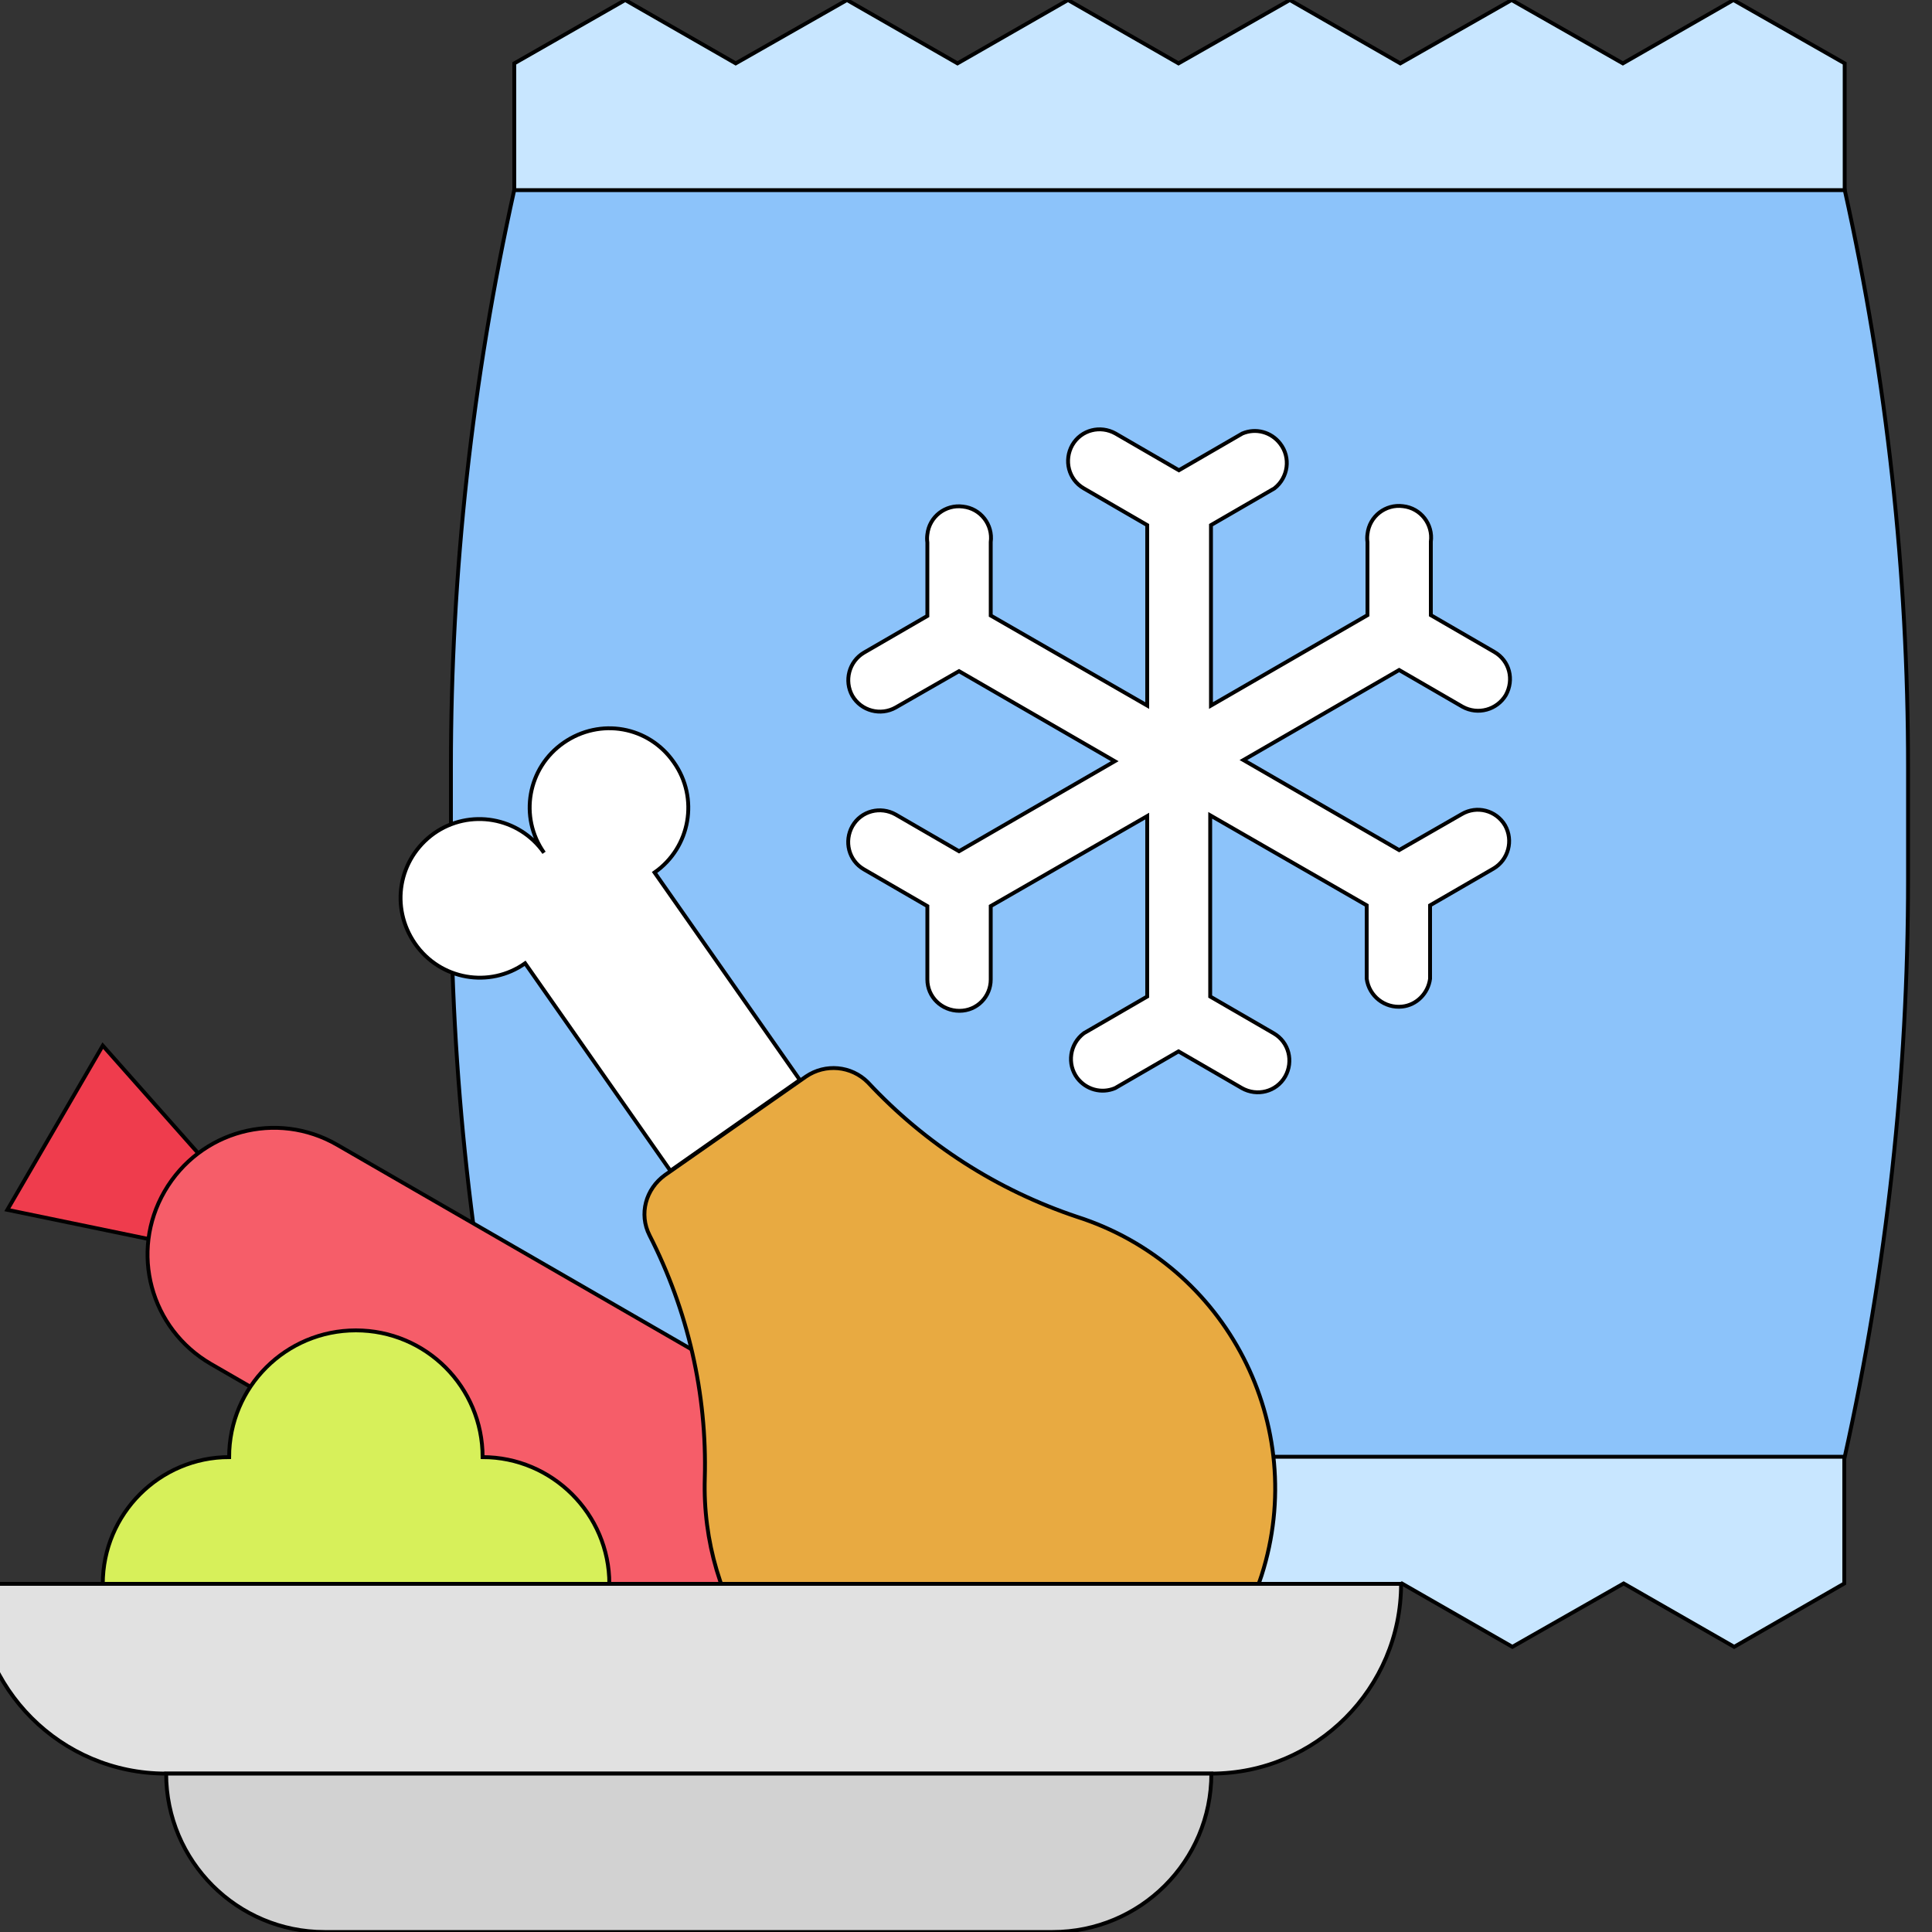
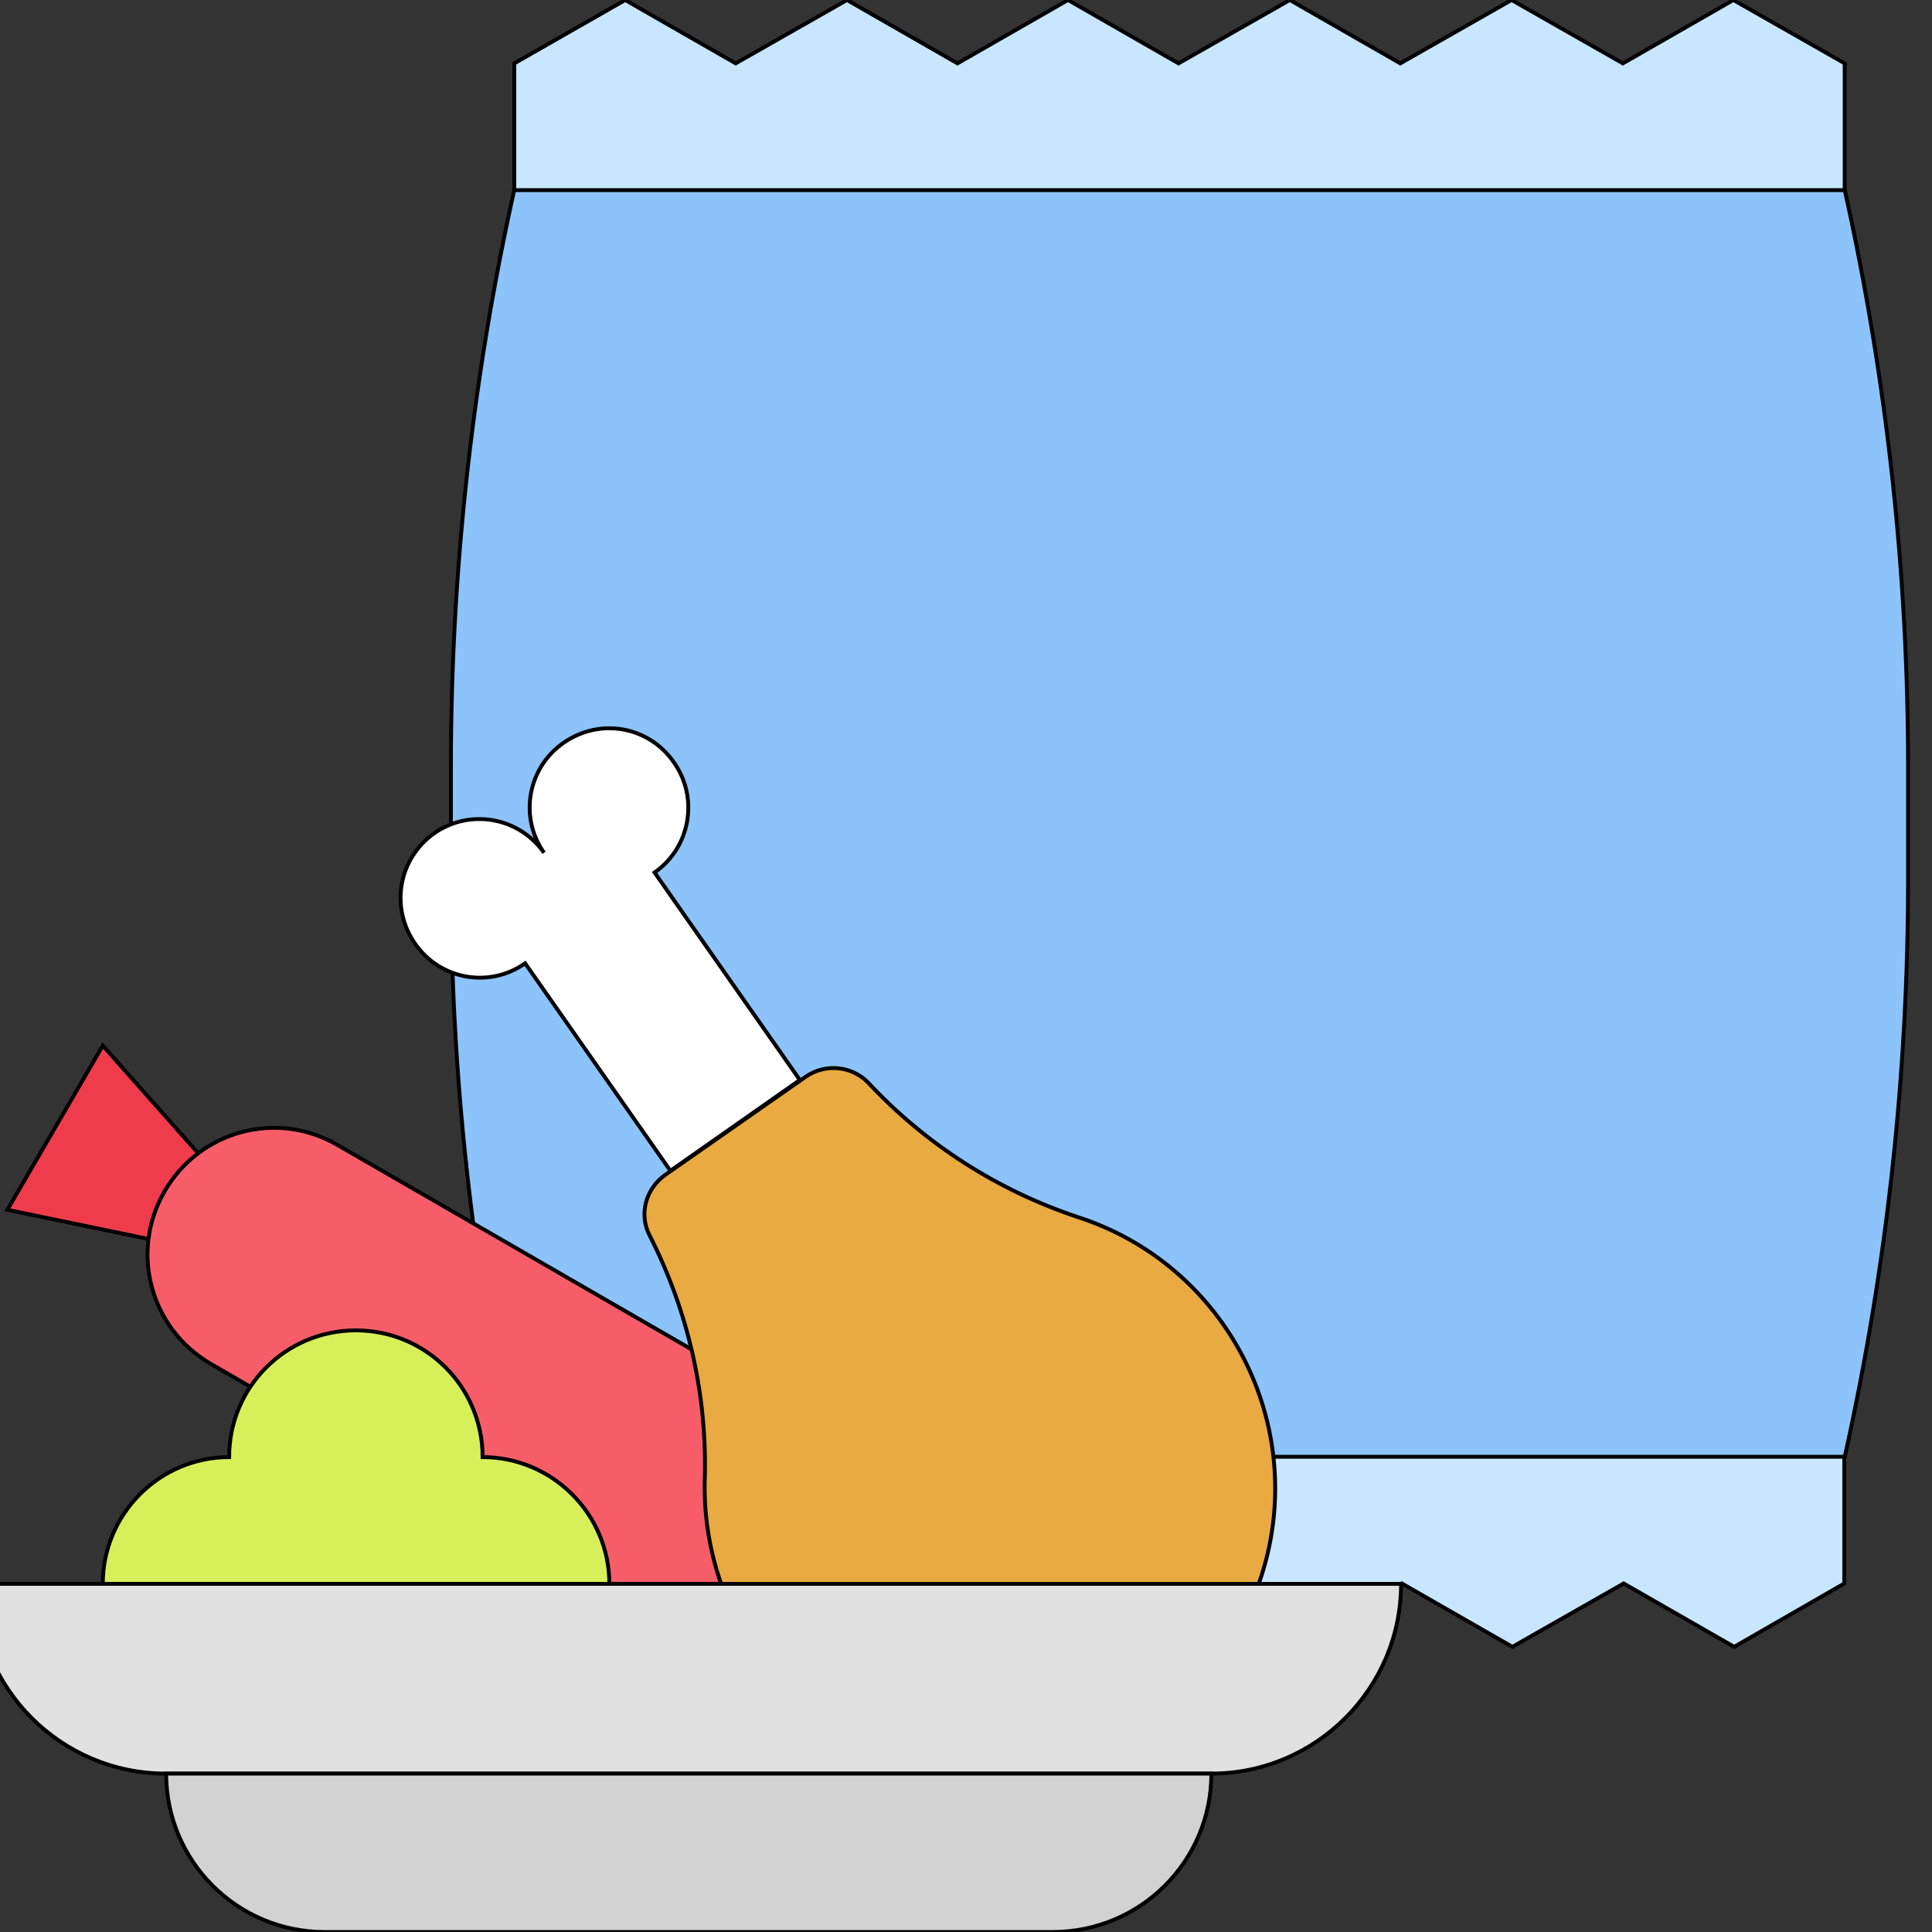
<svg xmlns="http://www.w3.org/2000/svg" version="1.1" id="Layer_1" x="0px" y="0px" viewBox="0 0 500 500" style="enable-background:new 0 0 500 500;" xml:space="preserve">
  <rect x="0" y="0" width="500" height="500" fill="#333333" stroke="none" />
  <style type="text/css"> .st0{fill:#8CC3FA;stroke:#000000;stroke-miterlimit:10;} .st1{fill:#C8E6FF;stroke:#000000;stroke-miterlimit:10;} .st2{fill:#EF3C4D;stroke:#000000;stroke-miterlimit:10;} .st3{fill:#F65D69;stroke:#000000;stroke-miterlimit:10;} .st4{fill:#E8AA41;stroke:#000000;stroke-miterlimit:10;} .st5{fill:#FFFFFF;stroke:#000000;stroke-miterlimit:10;} .st6{fill:#E1E1E1;stroke:#000000;stroke-miterlimit:10;} .st7{fill:#D2D2D2;stroke:#000000;stroke-miterlimit:10;} .st8{fill:#D7F05A;stroke:#000000;stroke-miterlimit:10;} </style>
  <g id="Flat">
    <path class="st0" d="M133.1,377.1h344.3c10.9-49,16.4-99.1,16.4-149.4v-29.2c0-50.2-5.5-100.4-16.4-149.4H133.1 c-10.9,49-16.4,99.1-16.4,149.4v29.2C116.7,277.9,122.2,328.1,133.1,377.1z" />
    <path class="st1" d="M161.8,0l28.6,16.4L219.2,0l28.6,16.4L276.4,0l28.6,16.4L333.8,0l28.6,16.4L391.2,0L420,16.4L448.6,0 l28.8,16.4v32.8H133.1V16.4L161.8,0z" />
    <path class="st1" d="M448.8,426.2l-28.6-16.4l-28.8,16.4l-28.6-16.4l-28.6,16.4l-28.6-16.4l-28.6,16.4l-28.6-16.4l-28.9,16.4 l-28.8-16.4l-28.8,16.4L133,409.8v-32.8h344.3v32.8L448.8,426.2z" />
    <path class="st2" d="M1.9,313.1l50.8,10.5l8.3-14.2l-34.4-38.8L1.9,313.1z" />
-     <path class="st2" d="M257.6,460.6l-34.4-38.8l8.3-14.2l50.8,10.3L257.6,460.6z" />
    <path class="st3" d="M196.6,435L54.6,353c-15.7-9.1-21.1-29-12-44.7l0,0c9.1-15.7,29-21.1,44.7-12l0,0l141.9,81.9 c15.7,9.1,21.1,29,12,44.7l0,0l0,0C232.4,438.6,212.4,444.1,196.6,435C196.7,435,196.7,435,196.6,435z" />
    <path class="st4" d="M298.5,445.8c-33.3,23.4-79.3,15.3-102.7-18c-9.2-13.2-13.9-29-13.4-45.3c0.6-21.8-4.4-43.4-14.3-62.8 c-2.8-5.5-1-12,4-15.6l36.5-25.5c5-3.4,11.7-2.8,16,1.5c14.9,16,33.5,27.9,54.1,34.8c38.8,12.4,60.2,54,47.8,92.8 C321.4,423.2,311.5,436.4,298.5,445.8" />
    <path class="st5" d="M112.3,215.7c9.2-6.5,22-4.3,28.5,5c-6.5-9.2-4.3-22,5.1-28.5s22-4.3,28.5,5.1c6.5,9.2,4.3,22-5,28.5l0,0 l37.6,53.7L173.5,303l-37.6-53.7c-9.2,6.5-22,4.3-28.5-5.1S103.1,222.3,112.3,215.7L112.3,215.7z" />
    <path class="st6" d="M313.5,459H42.9c-27.1,0-49.1-22-49.1-49.1h368.8C362.6,436.9,340.6,459,313.5,459z" />
    <path class="st7" d="M272.4,500H84c-22.6,0-41-18.3-41-41l0,0h270.5C313.5,481.7,295.1,500,272.4,500L272.4,500z" />
    <path class="st8" d="M59.3,377.1c0-18.2,14.7-32.8,32.8-32.8c18.2,0,32.8,14.7,32.8,32.8c18,0,32.8,14.7,32.8,32.8H26.6 C26.6,391.8,41.3,377.1,59.3,377.1z" />
-     <path class="st5" d="M362.1,220l-40.3-23.3l40.3-23.3l16.4,9.5c4,2.2,8.9,0.8,11.2-3l0,0c2.2-4,1-8.9-3-11.2l0,0l-16.4-9.5v-19 c0.6-4.5-2.6-8.7-7.2-9.2c-4.5-0.6-8.7,2.6-9.2,7.2c-0.1,0.7-0.1,1.4,0,2.1v18.9l-40.5,23.4v-46.7l16.4-9.5c3.6-2.8,4.3-8,1.5-11.6 c-2.3-3-6.3-4.1-9.8-2.6l0,0l-16.4,9.5l-16.4-9.5c-3.9-2.2-8.9-1-11.2,3l0,0l0,0c-2.2,3.9-1,8.9,3,11.2l0,0l0,0l16.4,9.5v46.7 l-40.5-23.3v-19c0.6-4.5-2.6-8.7-7.2-9.2c-4.5-0.6-8.7,2.6-9.2,7.2c-0.1,0.7-0.1,1.4,0,2.1v19l-16.4,9.5c-3.9,2.3-5.2,7.3-3,11.2 l0,0c2.3,3.9,7.3,5.2,11.2,3l0,0l16.4-9.4l40.3,23.3l-40.3,23.3l-16.4-9.5c-3.9-2.2-8.9-1-11.2,3l0,0l0,0c-2.2,3.9-1,8.9,3,11.2 l0,0l0,0l16.4,9.5v19c0,4.5,3.7,8.1,8.3,8.1s8.1-3.7,8.1-8.1v-19l40.5-23.3v46.7l-16.4,9.5c-3.7,2.8-4.4,8-1.7,11.6 c2.3,3,6.3,4.1,9.8,2.6l0,0l16.4-9.5l16.4,9.5c3.9,2.2,8.9,1,11.2-3l0,0l0,0c2.2-3.9,1-8.9-3-11.2l0,0l0,0l-16.4-9.5V211l40.5,23.3 v19c0.6,4.5,4.7,7.7,9.2,7.2c3.7-0.4,6.7-3.4,7.2-7.2v-19l16.4-9.5c3.9-2.3,5.2-7.3,3-11.2l0,0c-2.3-3.9-7.3-5.2-11.2-2.9l0,0 L362.1,220z" />
  </g>
</svg>